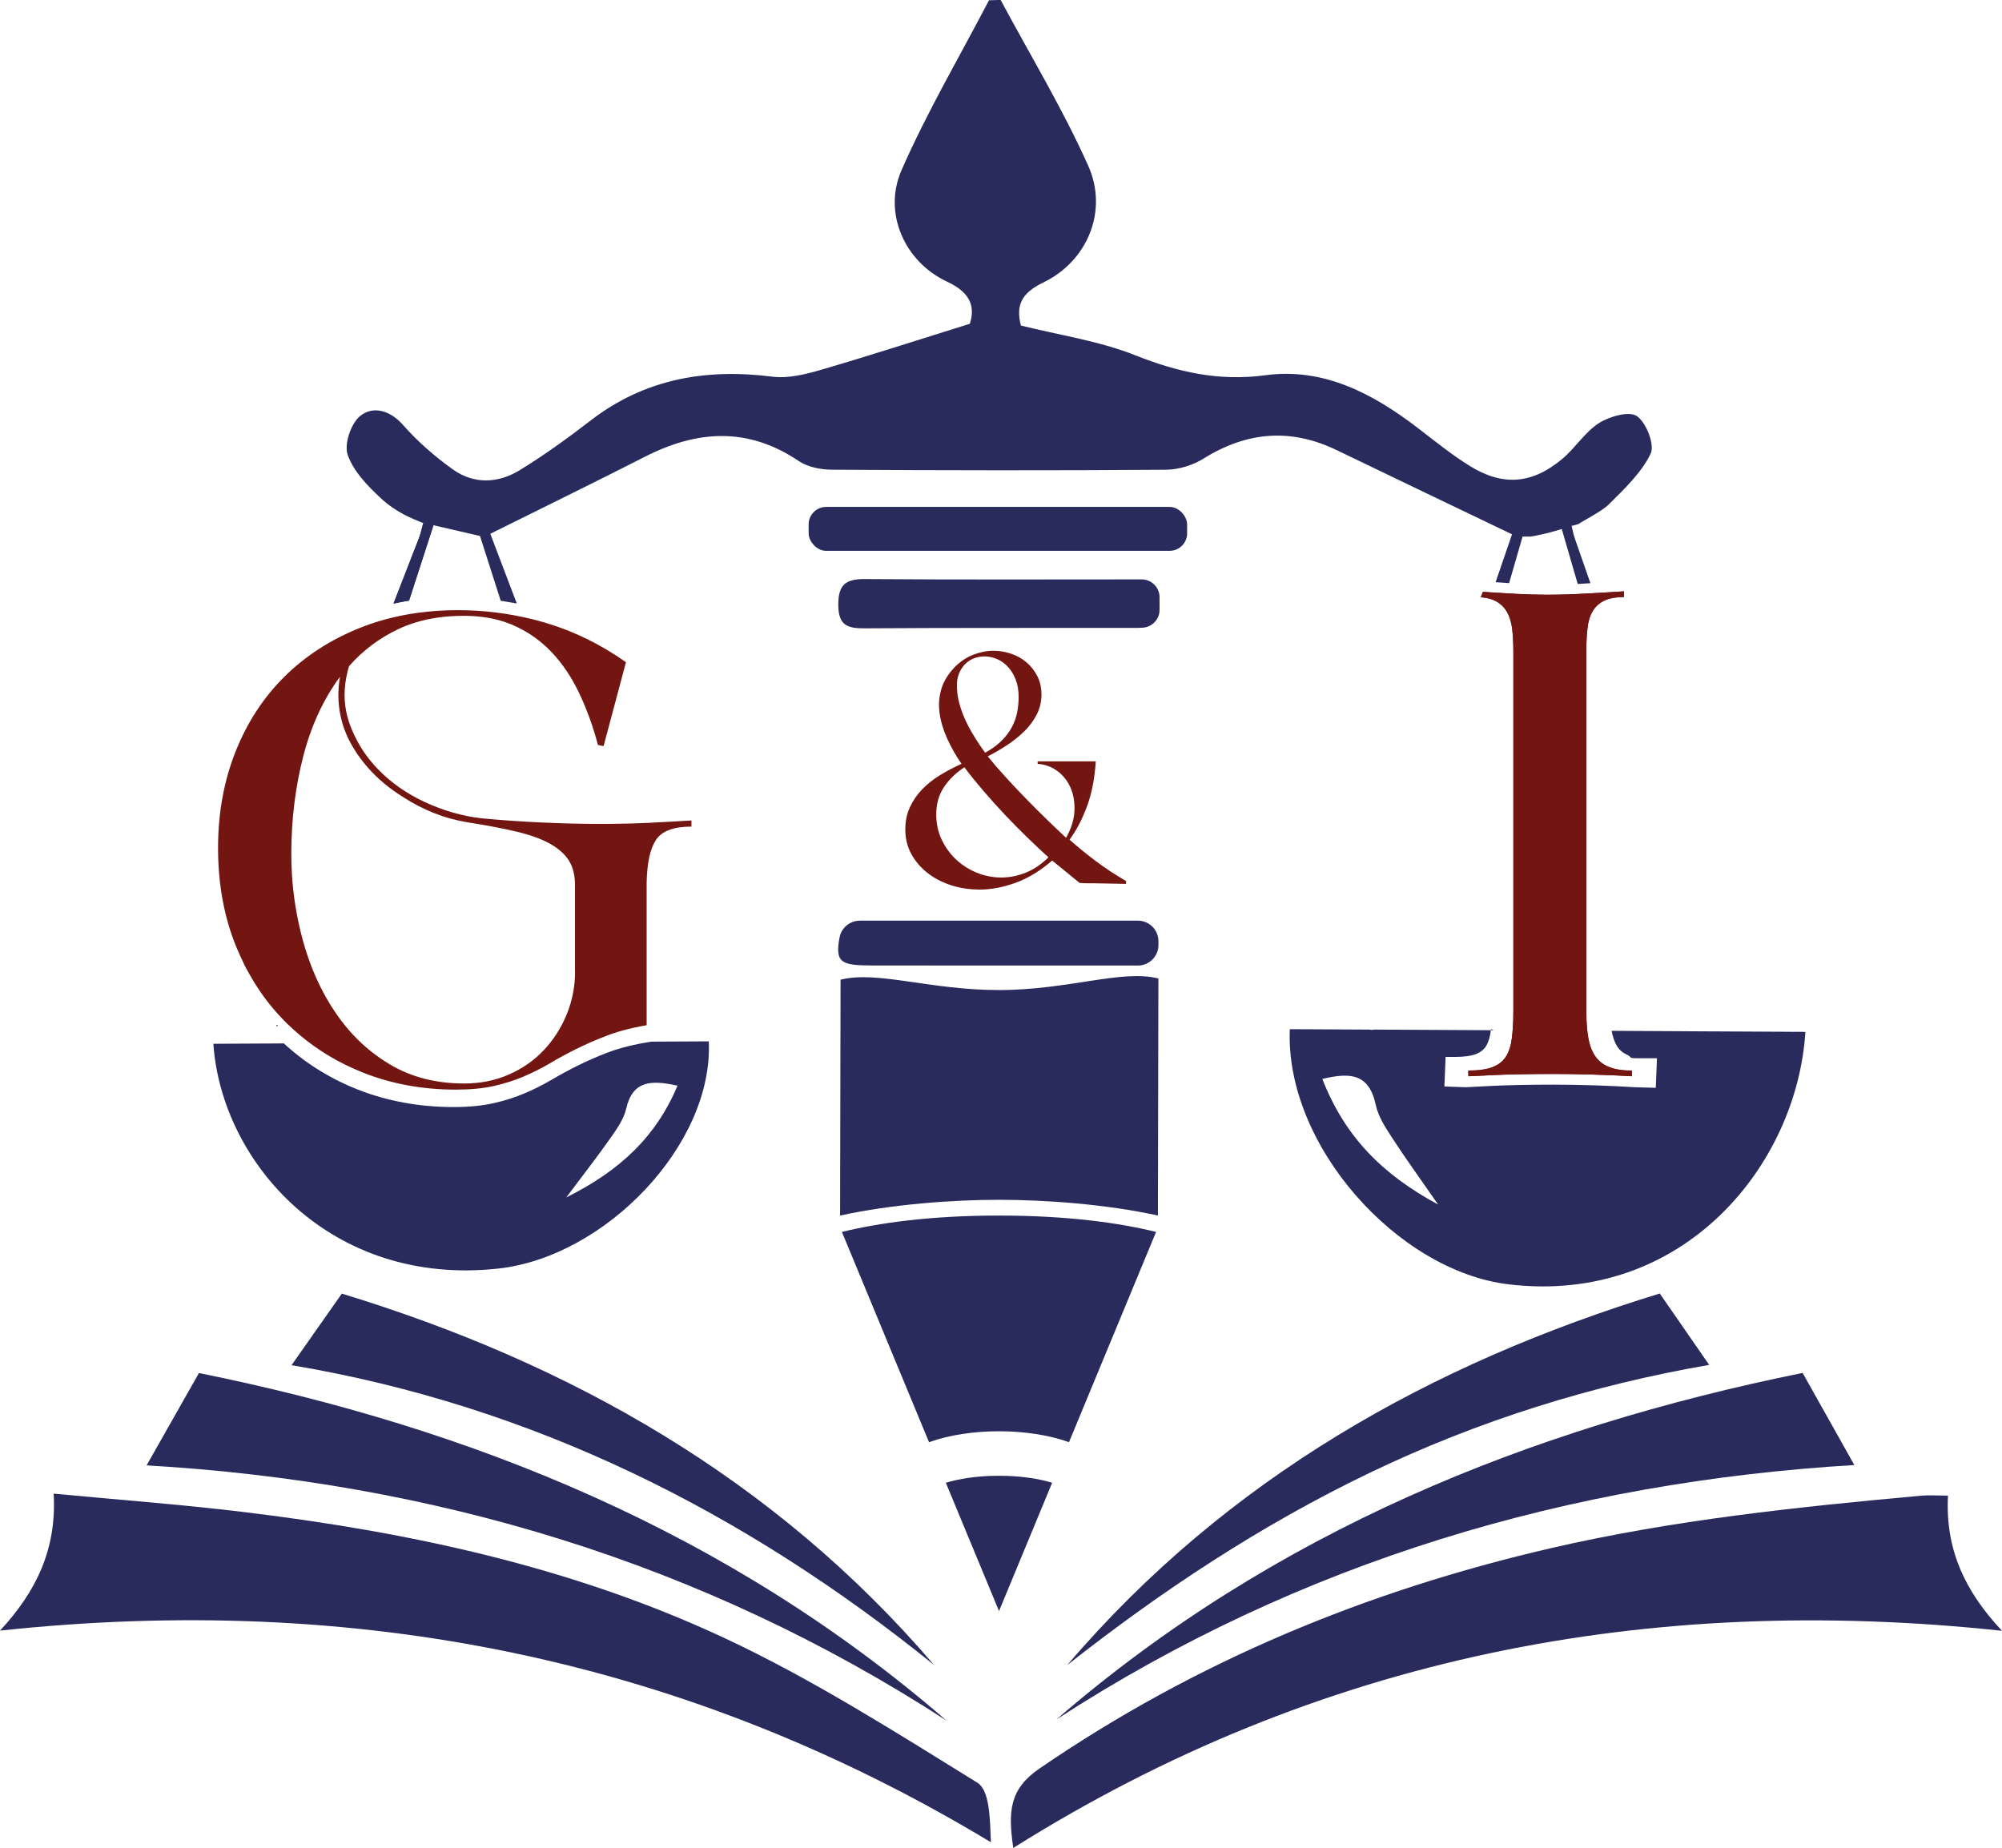
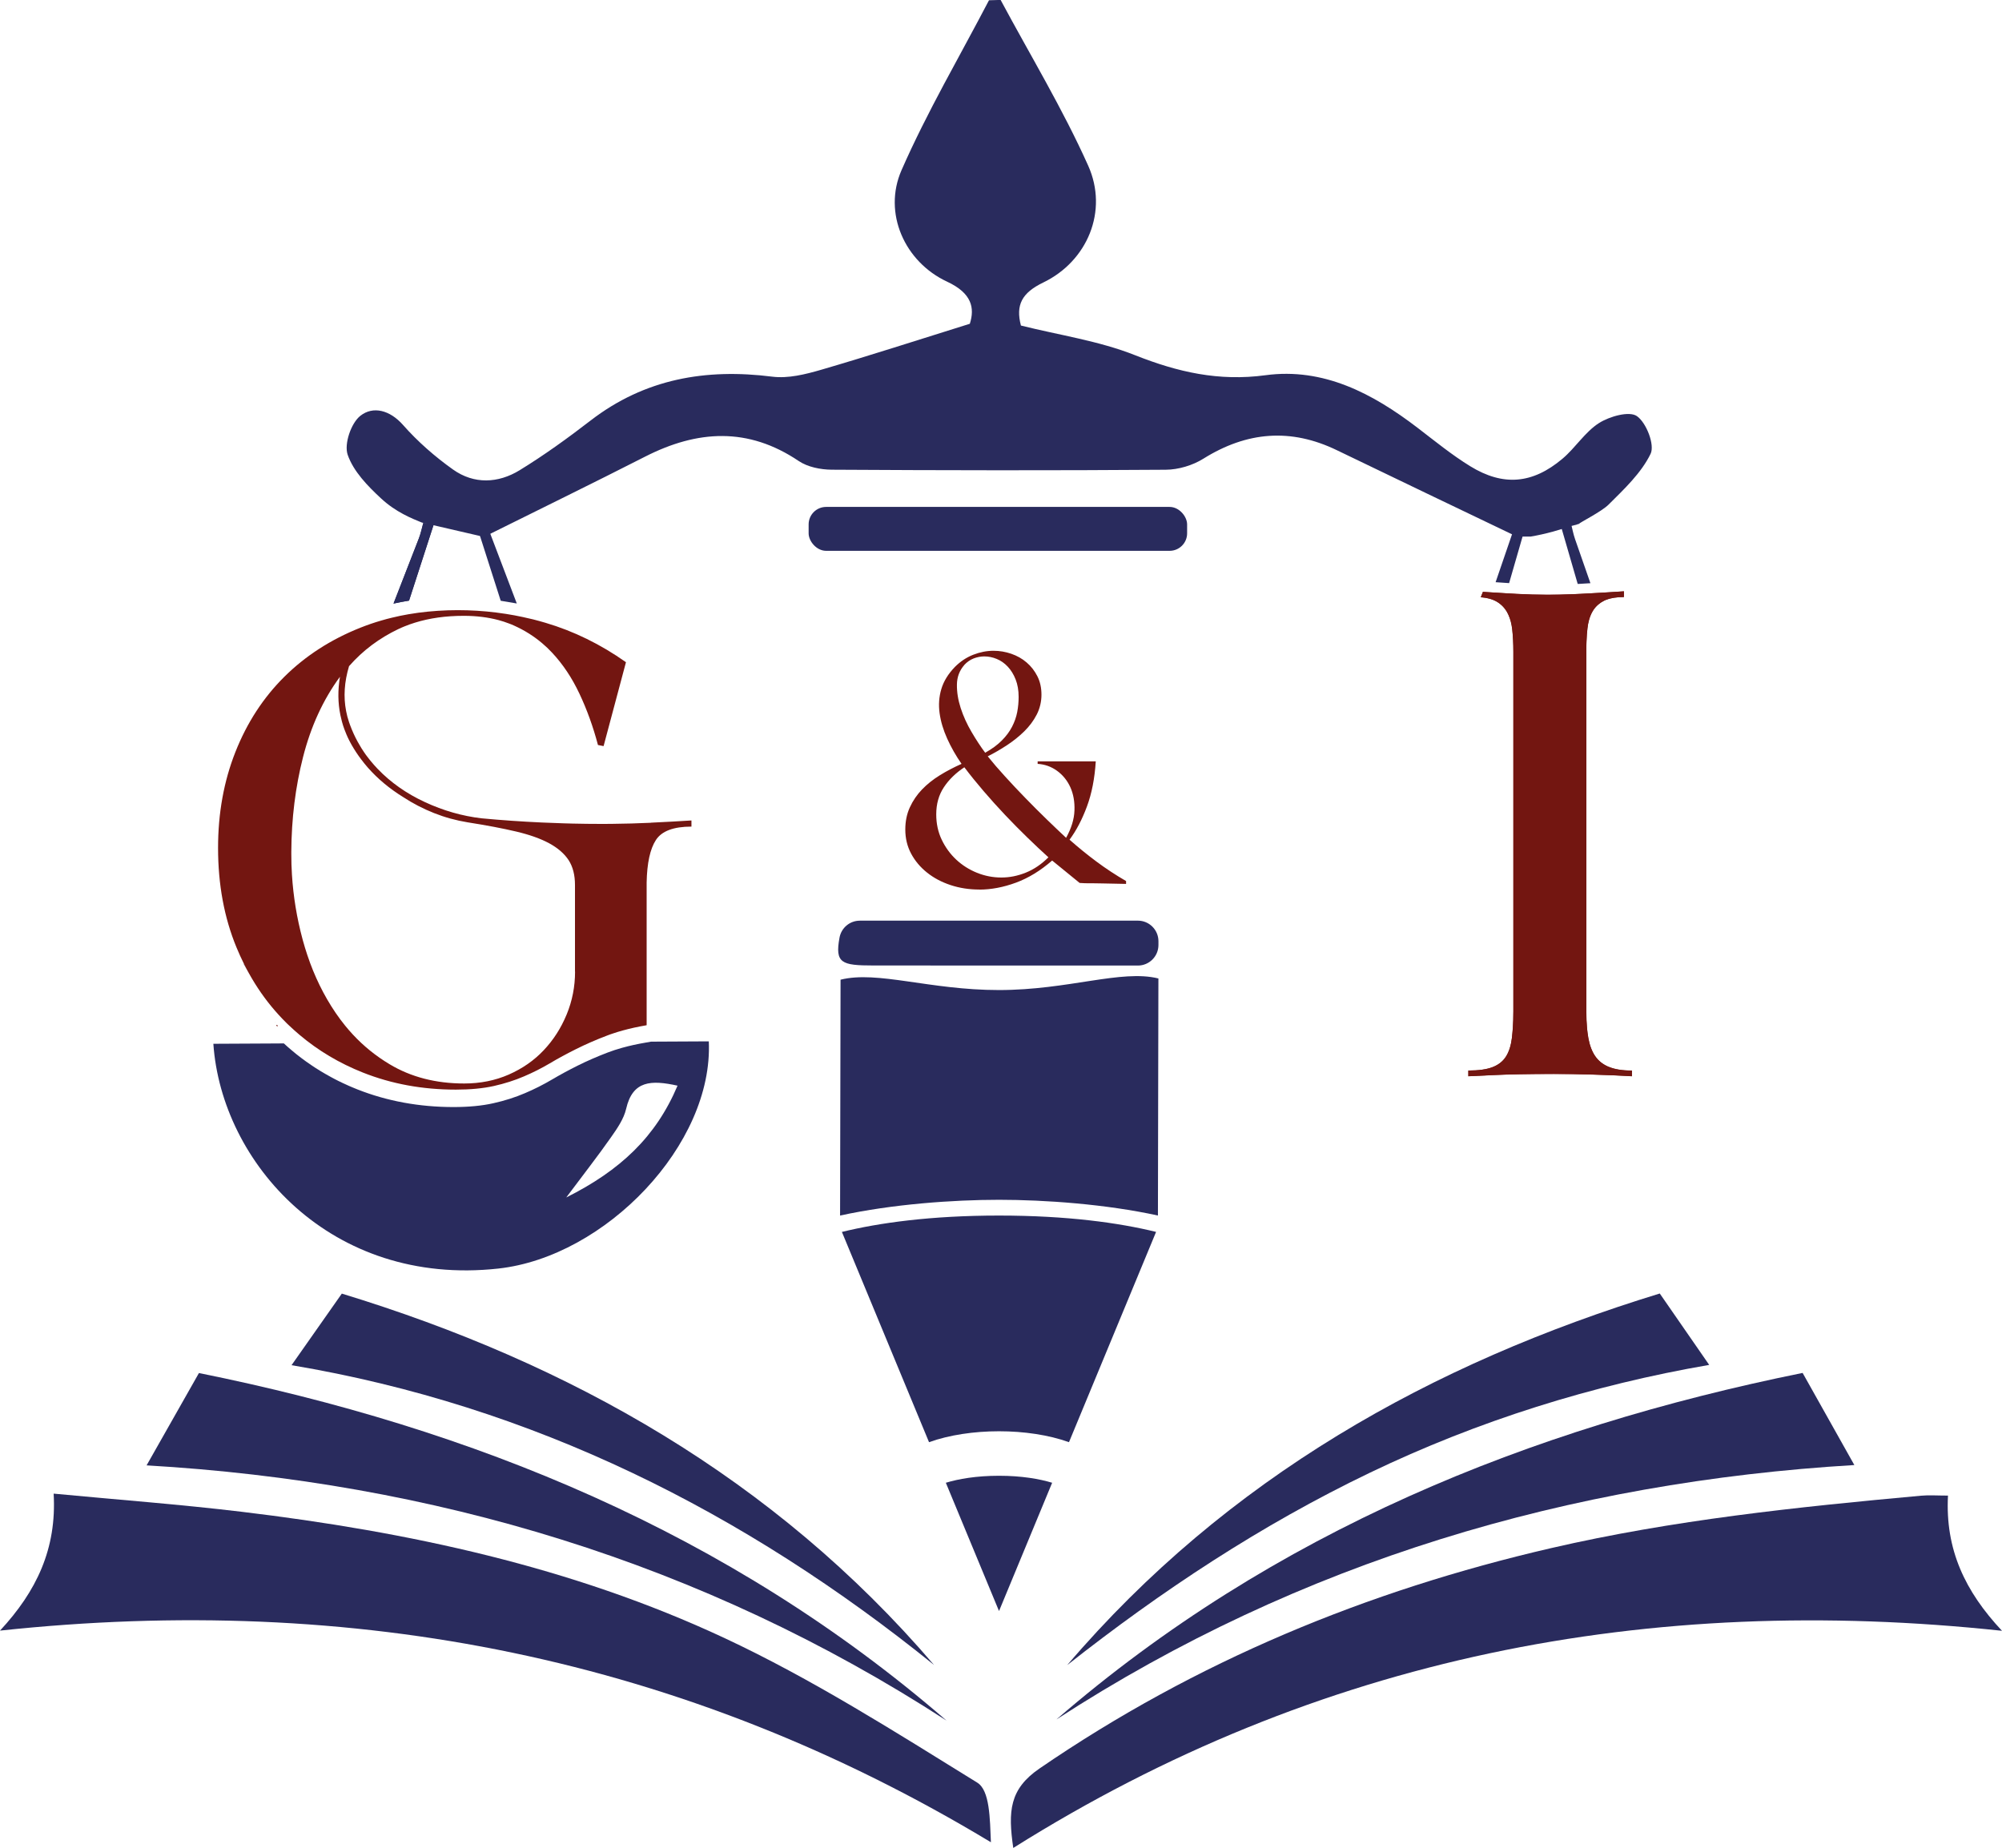
<svg xmlns="http://www.w3.org/2000/svg" id="Camada_1" data-name="Camada 1" viewBox="0 0 541.11 499.54">
  <defs>
    <style>
      .cls-1 {
        fill: #731611;
      }

      .cls-2 {
        fill: #292b5d;
      }
    </style>
  </defs>
  <path class="cls-2" d="M74.32,276.25h-.07s.05.05.08.08c0-.03-.01-.05-.01-.08ZM191.56,281.5l-15.59.08-1.42.25c-1.21.21-2.29.42-3.3.64-.94.21-1.93.45-2.98.74l-.18.05c-1.42.4-2.67.81-3.82,1.25-2.92,1.12-5.65,2.31-8.11,3.54-2.51,1.25-4.86,2.53-6.96,3.77-2.33,1.37-4.79,2.62-7.32,3.69-2.6,1.12-5.46,2.03-8.51,2.71-3.08.7-6.72,1.04-10.8,1.04-9.24,0-17.99-1.61-25.99-4.78-.45-.18-.9-.36-1.34-.55-.3-.13-.59-.25-.89-.38-.59-.26-1.18-.52-1.75-.8-.37-.17-.73-.34-1.08-.52-.35-.17-.69-.34-1.02-.52-.31-.16-.61-.32-.9-.48-.19-.1-.37-.2-.56-.31-.4-.21-.78-.43-1.16-.65-.44-.25-.88-.51-1.3-.77-.46-.28-.9-.55-1.34-.84-.33-.22-.66-.43-.98-.65-.55-.37-1.09-.74-1.63-1.13-.43-.31-.85-.62-1.27-.94-.39-.29-.77-.59-1.15-.89-.08-.07-.17-.13-.25-.2-.36-.29-.71-.58-1.06-.88-.37-.31-.73-.62-1.09-.93-.07-.06-.13-.12-.2-.18-.3-.26-.6-.53-.89-.8l-3.45.02-15.6.08c2.2,32.07,31.67,65.75,77.03,60.76,28.92-3.18,58.15-33.52,56.88-61.42ZM153.05,323.7c4.89-6.54,8.63-11.31,12.09-16.26,1.67-2.38,3.47-4.96,4.1-7.71,1.76-7.67,6.78-7.82,13.89-6.25-5.87,13.87-15.49,22.91-30.08,30.22Z" />
  <path class="cls-2" d="M130.79,145.15c14.98-7.45,29.35-14.46,43.59-21.72,14.11-7.19,27.81-8.04,41.5,1.19,2.42,1.63,5.91,2.33,8.92,2.35,30.09.18,60.18.23,90.27.01,3.43-.02,7.28-1.17,10.19-2.99,11.75-7.34,23.62-8.33,36.12-2.27,16.05,7.77,32.15,15.44,48.65,23.36.14-.02.28-.04.42-.04,0,0,3.28,0,3.3,0,1.87-.32,3.9-.76,6.05-1.35,1.61-.44,3.12-.93,4.52-1.43.59-.12,1.18-.27,1.76-.42.07-.03.14-.06.21-.09.18-.07.36-.12.54-.16-.09-.23,5.97-3.22,7.94-5.18,4.23-4.21,8.83-8.53,11.36-13.73,1.18-2.42-1.14-8.4-3.69-10.19-2.06-1.45-7.4.06-10.25,1.87-3.8,2.42-6.37,6.69-9.89,9.65-8.09,6.82-16.02,7.5-24.95,2-4.97-3.06-9.53-6.79-14.18-10.35-12.16-9.32-25.5-16.34-41.13-14.23-12.61,1.7-23.69-.83-35.24-5.41-9.78-3.88-20.48-5.42-30.86-8.02-1.45-5.56.23-8.83,6.05-11.64,11.96-5.78,17.61-19.37,12.13-31.58-6.89-15.38-15.69-29.9-23.67-44.8-1.05.03-2.1.06-3.14.09-7.97,15.28-16.75,30.2-23.65,45.95-5.05,11.54.82,24.76,12.33,30.12,6.7,3.12,7.5,7.1,6.14,11.38-14.23,4.44-27.16,8.64-40.2,12.44-4.24,1.23-8.92,2.4-13.18,1.86-17.99-2.27-34.47.56-49.14,11.87-6.17,4.76-12.52,9.35-19.16,13.42-5.78,3.55-12.32,3.85-17.99-.18-4.9-3.48-9.55-7.55-13.52-12.05-3.57-4.05-8.1-5.18-11.52-2.5-2.53,1.98-4.45,7.63-3.45,10.54,1.55,4.5,5.43,8.49,9.09,11.87,3.95,3.65,8.2,5.34,10.92,6.45l16.81,3.89Z" />
  <path class="cls-2" d="M139.67,163.13l-4.33-.73s-.03-.08-.04-.12c-1.91-5.96-3.81-11.93-5.72-17.89l2.69-.76c2.36,6.2,4.82,12.7,7.36,19.37.02.04.03.08.05.13Z" />
  <path class="cls-2" d="M67.27,263.07c-.46-.79-.91-1.59-1.35-2.41.01-.03.03-.06.04-.09.2.41.41.81.61,1.21.23.43.46.86.7,1.28Z" />
  <path class="cls-2" d="M94.38,200.08c.12.24.25.49.39.74" />
  <path class="cls-2" d="M117.27,141.64c-2.24,6.9-4.47,13.81-6.71,20.72-1.42.23-2.83.49-4.2.8,2.29-5.88,4.58-11.76,6.86-17.64.52-1.33.79-2.74,1.19-4.16l2.86.28Z" />
  <path class="cls-2" d="M117.27,141.64c-2.24,6.9-4.47,13.81-6.71,20.72-1.42.23-2.83.49-4.2.8,2.29-5.88,4.58-11.76,6.86-17.64.52-1.33.79-2.74,1.19-4.16l2.86.28Z" />
-   <path class="cls-2" d="M487.3,278.93h-3.49s-.41-.02-.41-.02l-19.46-.1h-.74l-27.6-.16c.32,1.72.81,3.12,1.47,4.18.64,1.01,1.54,1.77,2.75,2.32,1.34.61.21.91,2.54.91h5.49s-.32,8-.32,8l-5.63-.16c-3.7-.23-7.45-.4-11.15-.52-3.76-.11-7.35-.18-10.67-.18s-6.53.03-9.49.09c-2.9.06-5.44.15-7.53.26-2.57.12-4.87.24-6.89.35l-5.77-.2.32-7.99h2.5c2.56,0,4.55-.28,5.91-.86,1.16-.49,2-1.19,2.57-2.14.65-1.1,1.09-2.61,1.3-4.51,0-.02.86.31.61.29-.02,0-.03,0-.05,0l-31.85-.17h-.27c-.21.05-.42.07-.65.07-.24,0-.47-.03-.69-.07l-16.94-.09-4.54-.02c-1.33,31.33,29.09,65.41,59.19,68.98,47.21,5.6,77.87-32.22,80.16-68.24h-.67ZM357.4,291.66c7.4-1.76,12.62-1.58,14.45,7.03.66,3.09,2.54,5.98,4.27,8.66,3.61,5.56,7.49,10.92,12.58,18.26-15.19-8.21-25.19-18.36-31.3-33.95Z" />
  <path class="cls-2" d="M411.61,144.75c-1.24,4.3-2.48,8.58-3.72,12.88-1.13-.08-2.35-.16-3.65-.25,1.58-4.6,3.13-9.1,4.62-13.48h0l.42.14,2.32.72Z" />
  <path class="cls-2" d="M429.86,157.65c-.99.06-1.92.12-2.77.17-.22.01-.44.03-.66.03-1.59-5.48-3.18-10.96-4.77-16.44h0s.02,0,.02,0h.02s2.41-.26,2.41-.26l.38-.04h.04c.4,1.57.67,3.16,1.19,4.64,1.38,3.97,2.77,7.94,4.15,11.91Z" />
  <g>
    <path class="cls-2" d="M526.51,404.3c-.77,14.53,4.59,25.87,14.6,36.54-95.38-10.21-184.77,6.86-267.24,58.7-1.44-9.93-1.04-15.91,7.11-21.49,42.26-28.96,88.49-48.05,138.25-59.56,32.97-7.62,66.41-11.1,99.97-14.17,2.15-.2,4.34-.03,7.32-.03Z" />
    <path class="cls-2" d="M0,440.79c9.85-10.6,15.36-22.1,14.5-37.03,17.35,1.65,34.1,2.9,50.77,4.9,45.01,5.4,89.22,14.84,130.42,34.08,23.75,11.09,46.1,25.32,68.46,39.15,3.4,2.11,3.4,9.71,3.68,16.11C184.69,447.85,95.46,430.59,0,440.79Z" />
    <path class="cls-2" d="M487.22,371.13c4.97,8.86,9.39,16.74,13.98,24.9-76.73,4.6-149.64,25.92-215.66,68.77,58.72-50.79,127.96-78.74,201.68-93.67Z" />
    <path class="cls-2" d="M39.62,396.12c4.57-8.07,9.03-15.93,14.15-24.96,73.75,14.88,143.12,42.93,202.07,93.96-66.14-42.9-139-64.52-216.22-69Z" />
    <path class="cls-2" d="M252.44,450.06c-51.31-41.44-108.42-70.07-173.64-81.02,4.36-6.21,8.53-12.14,13.59-19.35,61.46,18.75,116.81,49.85,160.05,100.37Z" />
    <path class="cls-2" d="M448.61,349.66c5.07,7.32,9,13,13.36,19.3-31.54,5.44-62.42,15.07-91.8,29.19-29.3,14.08-56.25,31.88-81.72,51.96,43.2-50.6,98.54-81.58,160.16-100.45Z" />
  </g>
  <rect class="cls-2" x="218.56" y="137.03" width="102.3" height="11.87" rx="4.73" ry="4.73" />
-   <path class="cls-2" d="M313.41,161.45v3.41c0,2.54-1.97,4.63-4.5,4.82-.39.03-.79.05-1.18.05-24.65.05-49.3-.05-73.94.12-4.65.03-7.17-.7-7.21-6.26-.04-5.55,1.96-7.1,7.26-7.06,24.74.19,49.48.1,74.73.09,2.67,0,4.84,2.16,4.84,4.83Z" />
+   <path class="cls-2" d="M313.41,161.45v3.41Z" />
  <path class="cls-2" d="M232.39,248.87h75.16c3.07,0,5.56,2.49,5.56,5.56v1.02c0,3.07-2.49,5.56-5.56,5.56-7.05,0-13.98,0-20.91,0-16.88,0-33.75-.01-50.63-.02-8.58,0-10.37-.64-9.1-7.54.49-2.64,2.78-4.57,5.47-4.57Z" />
  <path class="cls-2" d="M227.19,264.84l-.13,63.75c14.08-3.08,30.48-4.26,42.96-4.26,12.47,0,28.87,1.18,42.95,4.25l.13-64.08c-10.01-2.5-24.3,3.13-43.09,3.13-18.78,0-32.81-5.3-42.82-2.8Z" />
  <path class="cls-2" d="M255.65,400.83l14.37,34.67,14.36-34.68c-3.41-1.03-8.21-1.89-14.36-1.89-6.16,0-10.96.86-14.37,1.89Z" />
  <path class="cls-2" d="M227.55,333.01l23.55,56.84c10.96-3.93,26.87-3.94,37.83,0l23.54-56.84c-9.99-2.45-23.97-4.42-42.46-4.42-18.5,0-32.48,1.98-42.47,4.43Z" />
  <g>
    <path class="cls-1" d="M264.67,240.46c-2.73,0-5.31-.4-7.73-1.2-2.42-.8-4.54-1.92-6.36-3.37-1.82-1.45-3.26-3.16-4.31-5.12-1.05-1.96-1.58-4.14-1.58-6.53,0-2.22.41-4.23,1.24-6.02.82-1.79,1.92-3.4,3.29-4.82,1.37-1.42,2.97-2.7,4.82-3.84,1.85-1.14,3.8-2.16,5.85-3.07-1.54-2.22-2.83-4.5-3.88-6.83-1.05-2.33-1.74-4.62-2.05-6.87-.31-2.25-.16-4.43.47-6.53.63-2.11,1.85-4.1,3.67-5.98,1.48-1.48,3.13-2.58,4.95-3.29,1.82-.71,3.64-1.07,5.47-1.07,1.65,0,3.26.27,4.82.81,1.56.54,2.95,1.32,4.14,2.35,1.2,1.02,2.16,2.26,2.9,3.71.74,1.45,1.11,3.12,1.11,5s-.43,3.73-1.28,5.38c-.85,1.65-1.98,3.16-3.37,4.53-1.4,1.37-2.96,2.62-4.7,3.76-1.74,1.14-3.46,2.14-5.17,2.99,1.37,1.71,2.93,3.53,4.7,5.46,1.76,1.94,3.6,3.89,5.51,5.85,1.91,1.96,3.81,3.87,5.72,5.72,1.91,1.85,3.66,3.52,5.25,5,1.42-2.56,2.18-5.02,2.26-7.39.09-2.36-.29-4.45-1.11-6.28-.83-1.82-2.02-3.3-3.59-4.44-1.57-1.14-3.32-1.76-5.25-1.88v-.68h15.71c-.29,4.61-1.08,8.68-2.39,12.21-1.31,3.53-2.88,6.52-4.7,8.97,2.39,2.11,4.82,4.09,7.3,5.93,2.48,1.85,5.14,3.6,7.98,5.25v.77c-2.96-.06-5.1-.1-6.4-.13-1.31-.03-2.16-.04-2.56-.04h-1.37c-.57,0-1.31-.03-2.22-.09l-7.43-6.06c-3.13,2.73-6.39,4.73-9.78,5.98-3.39,1.25-6.7,1.88-9.95,1.88ZM253.05,220.14c0,2.51.5,4.8,1.49,6.87,1,2.08,2.31,3.87,3.93,5.38,1.62,1.51,3.49,2.69,5.59,3.54,2.11.85,4.3,1.28,6.58,1.28s4.43-.44,6.62-1.32c2.19-.88,4.23-2.26,6.11-4.14-1.82-1.65-3.73-3.44-5.72-5.38-1.99-1.93-3.99-3.96-5.98-6.06-1.99-2.11-3.93-4.25-5.81-6.45-1.88-2.19-3.62-4.34-5.21-6.45-2.33,1.54-4.18,3.34-5.55,5.42-1.37,2.08-2.05,4.51-2.05,7.3ZM260.65,179.75c-1.31,1.48-1.98,3.24-2.01,5.29-.03,2.05.31,4.17,1.02,6.36.71,2.19,1.69,4.35,2.95,6.49,1.25,2.13,2.48,4,3.67,5.59,1.82-1.02,3.32-2.12,4.48-3.29,1.17-1.17,2.09-2.4,2.77-3.71.68-1.31,1.15-2.65,1.41-4.01.26-1.37.38-2.73.38-4.1,0-1.76-.27-3.33-.81-4.7-.54-1.37-1.25-2.52-2.13-3.46-.88-.94-1.88-1.64-2.99-2.09-1.11-.46-2.24-.68-3.37-.68-.97,0-1.92.19-2.86.55-.94.37-1.78.95-2.52,1.75Z" />
    <g>
      <path class="cls-1" d="M74.97,277.37c-.01-.07-.03-.15-.03-.22h-.26c.07.07.14.15.21.22.03.03.05.05.08.08,0-.03-.01-.05-.01-.08Z" />
      <path class="cls-1" d="M74.97,277.37c-.01-.07-.03-.15-.03-.22h-.26c.07.07.14.15.21.22.03.03.05.05.08.08,0-.03-.01-.05-.01-.08Z" />
      <path class="cls-1" d="M74.97,277.37c-.01-.07-.03-.15-.03-.22h-.26c.07.07.14.15.21.22h0s.05.06.08.08c0-.03-.01-.05-.01-.08Z" />
      <path class="cls-1" d="M175.93,222.41c-3.39.16-6.96.26-10.77.3h0c-.84,0-1.7.01-2.56.01h-.19c-2.5,0-5.04-.03-7.62-.09-.84-.02-1.68-.05-2.53-.07-1.92-.06-3.86-.13-5.81-.22-5.49-.25-10.92-.63-16.26-1.13-5.25-.61-10.36-2.07-15.35-4.39-4.99-2.31-9.25-5.31-12.78-8.99-.68-.72-1.33-1.45-1.95-2.21-.25-.3-.49-.61-.72-.92-.37-.47-.72-.95-1.04-1.44-.23-.34-.46-.69-.68-1.04-.35-.56-.68-1.13-.99-1.7-.79-1.43-1.46-2.92-2.04-4.47h0c-.1-.28-.2-.56-.3-.84-.34-.99-.6-1.98-.79-3-.75-3.85-.48-7.89.79-12.13,1.88-2.14,3.93-4.04,6.16-5.71,1.12-.84,2.29-1.62,3.5-2.35,1.15-.69,2.34-1.33,3.57-1.92.57-.28,1.16-.53,1.75-.77.92-.38,1.88-.72,2.86-1.02,3.96-1.23,8.35-1.84,13.16-1.84,3.41,0,6.55.39,9.43,1.16.97.26,1.91.57,2.81.92.47.17.92.35,1.37.56,1.41.64,2.75,1.35,4.02,2.15,1.25.79,2.43,1.65,3.55,2.6h0c.95.8,1.85,1.65,2.71,2.58,2.92,3.12,5.39,6.83,7.4,11.11,2.02,4.29,3.69,8.9,4.99,13.84l1.52.3,6.05-22.68c-6.85-4.84-14.11-8.4-21.77-10.66-1.11-.33-2.22-.63-3.34-.92-.93-.23-1.87-.44-2.81-.64-1.49-.32-3-.61-4.52-.84-.88-.14-1.75-.26-2.64-.37-3.43-.43-6.91-.64-10.43-.64s-7.21.24-10.64.7c-.9.12-1.79.26-2.66.41-1.5.25-2.97.57-4.42.92-.97.23-1.93.48-2.89.77-1.95.56-3.85,1.22-5.71,1.96-7.97,3.18-14.8,7.59-20.49,13.23-5.7,5.65-10.11,12.43-13.24,20.34-3.13,7.92-4.69,16.56-4.69,25.94,0,9.88,1.66,18.86,4.99,26.92.63,1.52,1.3,3,2.02,4.44.2.41.41.81.61,1.21.23.43.46.86.7,1.28.06.1.12.21.18.32.21.38.43.75.64,1.12,2.1,3.57,4.51,6.85,7.24,9.83.63.7,1.28,1.37,1.95,2.04.14.14.28.27.41.41.2.19.41.39.61.57.87.83,1.76,1.62,2.66,2.38,5.07,4.29,10.79,7.69,17.15,10.21,7.76,3.08,16.13,4.61,25.11,4.61,3.93,0,7.36-.33,10.28-.98,2.93-.66,5.62-1.52,8.09-2.58,2.48-1.05,4.82-2.24,7.04-3.55,2.21-1.32,4.58-2.6,7.11-3.86,2.52-1.26,5.29-2.48,8.32-3.63.57-.23,1.17-.43,1.78-.63.78-.26,1.6-.52,2.45-.75h0c.99-.27,2.02-.53,3.11-.77,1.08-.24,2.22-.45,3.39-.66v-38.57c.1-5.24.93-9.08,2.5-11.49,1.56-2.42,4.77-3.63,9.61-3.63v-1.66c-3.13.2-6.78.4-10.97.6ZM155.43,262.64c0,4.04-.75,7.89-2.26,11.57-.4.96-.83,1.89-1.3,2.79-.44.83-.9,1.63-1.4,2.41-1.03,1.61-2.21,3.11-3.51,4.49-2.62,2.78-5.77,4.96-9.45,6.58-3.68,1.61-7.69,2.41-12.03,2.41-7.67,0-14.4-1.73-20.2-5.22-3.67-2.2-6.97-4.86-9.89-8-.72-.77-1.41-1.57-2.08-2.39-.92-1.12-1.79-2.3-2.62-3.52-3.16-4.66-5.71-9.85-7.62-15.58-.44-1.31-.84-2.64-1.22-4.01h0c-.03-.1-.06-.2-.08-.3-1.53-5.69-2.49-11.49-2.86-17.42h0c-.12-1.85-.17-3.7-.17-5.56,0-.22,0-.44,0-.66.05-8.93,1.1-17.46,3.17-25.58,2.12-8.32,5.45-15.55,9.98-21.71-.61,3.62-.57,7.07.12,10.39.12.57.26,1.15.41,1.72.19.71.41,1.41.67,2.1.17.46.35.93.55,1.39h0c.22.53.46,1.04.72,1.55.12.24.25.49.39.74.1.19.21.39.32.58.78,1.36,1.64,2.67,2.59,3.91.57.76,1.17,1.5,1.8,2.22,2.65,3,5.82,5.65,9.53,7.94,2.62,1.72,5.4,3.15,8.32,4.31,2.93,1.16,5.95,1.99,9.07,2.5,5.15.81,9.53,1.64,13.16,2.5,3.63.86,6.6,1.92,8.92,3.18,2.31,1.26,4.06,2.77,5.22,4.53,1.15,1.77,1.73,4.01,1.73,6.73v23.44Z" />
    </g>
    <g>
      <path class="cls-1" d="M441.07,289.4v1.54c-3.59-.2-7.19-.36-10.78-.46-3.59-.1-7.03-.16-10.32-.16s-6.34.03-9.17.08c-2.83.05-5.27.13-7.32.23-2.47.1-4.67.2-6.62.31v-1.54c2.77,0,4.95-.31,6.54-.92,1.59-.61,2.8-1.56,3.62-2.85.82-1.28,1.36-2.95,1.61-5,.01-.11.02-.22.04-.33.09-.76.16-1.55.22-2.4.09-1.38.14-2.89.14-4.51v-97.2c0-2.26-.11-4.29-.31-6.09-.17-1.45-.5-2.74-1.01-3.86-.11-.26-.24-.52-.38-.76-.37-.65-.8-1.22-1.33-1.73-.51-.49-1.09-.92-1.75-1.27-.47-.25-1.01-.46-1.6-.62-.72-.2-1.52-.34-2.42-.4.19-.49.38-.97.57-1.46.87.05,1.7.11,2.51.16,1.36.09,2.62.17,3.8.23.88.05,1.7.1,2.48.14.1,0,.19.01.29.02,2.93.16,5.72.23,8.39.23,2.09,0,4.23-.04,6.44-.13.82-.03,1.65-.07,2.48-.11h.02c1.09-.05,2.27-.12,3.56-.19.8-.04,1.64-.09,2.53-.14,1.72-.1,3.59-.22,5.61-.35v1.54c-1.97,0-3.59.25-4.85.76-.19.08-.37.16-.53.24-.58.29-1.1.64-1.56,1.03-.61.52-1.12,1.12-1.52,1.82-.4.7-.73,1.48-.97,2.35-.19.68-.33,1.41-.42,2.2-.13,1.1-.22,2.27-.26,3.5-.04.78-.05,1.59-.05,2.43v97.66c0,1.67.07,3.21.19,4.61.08.86.19,1.66.32,2.41,0,.05.02.1.02.15.36,2,.98,3.65,1.85,4.93.87,1.28,2.1,2.26,3.69,2.93,1.59.67,3.67,1,6.24,1Z" />
      <path class="cls-1" d="M434.84,288.4c-1.6-.67-2.83-1.64-3.69-2.93-.88-1.28-1.49-2.93-1.85-4.93,0-.05-.02-.1-.02-.15-.13-.75-.23-1.55-.32-2.41-.13-1.4-.19-2.93-.19-4.61v-97.66c0-.84.01-1.65.05-2.43.04-1.24.13-2.4.26-3.5.09-.79.23-1.52.42-2.2.24-.88.56-1.66.97-2.35.41-.7.92-1.3,1.52-1.82.46-.4.98-.74,1.56-1.03.17-.08.35-.16.53-.24,1.27-.5,2.89-.76,4.85-.76v-1.54c-2.02.13-3.89.25-5.61.35-.88.05-1.72.1-2.53.14-1.29.07-2.48.14-3.56.19h-.02c-.83.04-1.66.08-2.48.11-2.2.08-4.35.13-6.44.13-2.67,0-5.46-.08-8.39-.23-.1,0-.19-.01-.29-.02-.77-.04-1.6-.08-2.48-.14-1.18-.07-2.44-.14-3.8-.23-.8-.05-1.64-.11-2.51-.16-.19.49-.38.97-.57,1.46.89.06,1.7.19,2.42.4.59.16,1.13.37,1.6.62.66.35,1.24.78,1.75,1.27.52.51.96,1.09,1.33,1.73.14.25.26.5.38.76.51,1.12.84,2.41,1.01,3.86.2,1.8.31,3.83.31,6.09v97.2c0,1.63-.05,3.13-.14,4.51-.05.85-.13,1.64-.22,2.4-.01.11-.02.22-.04.33-.26,2.05-.79,3.72-1.61,5-.82,1.29-2.03,2.24-3.62,2.85-1.59.62-3.77.92-6.54.92v1.54c1.95-.1,4.16-.2,6.62-.31,2.05-.1,4.49-.18,7.32-.23,2.83-.05,5.88-.08,9.17-.08s6.72.05,10.32.16c3.59.1,7.19.26,10.78.46v-1.54c-2.57,0-4.65-.33-6.24-1Z" />
    </g>
  </g>
</svg>